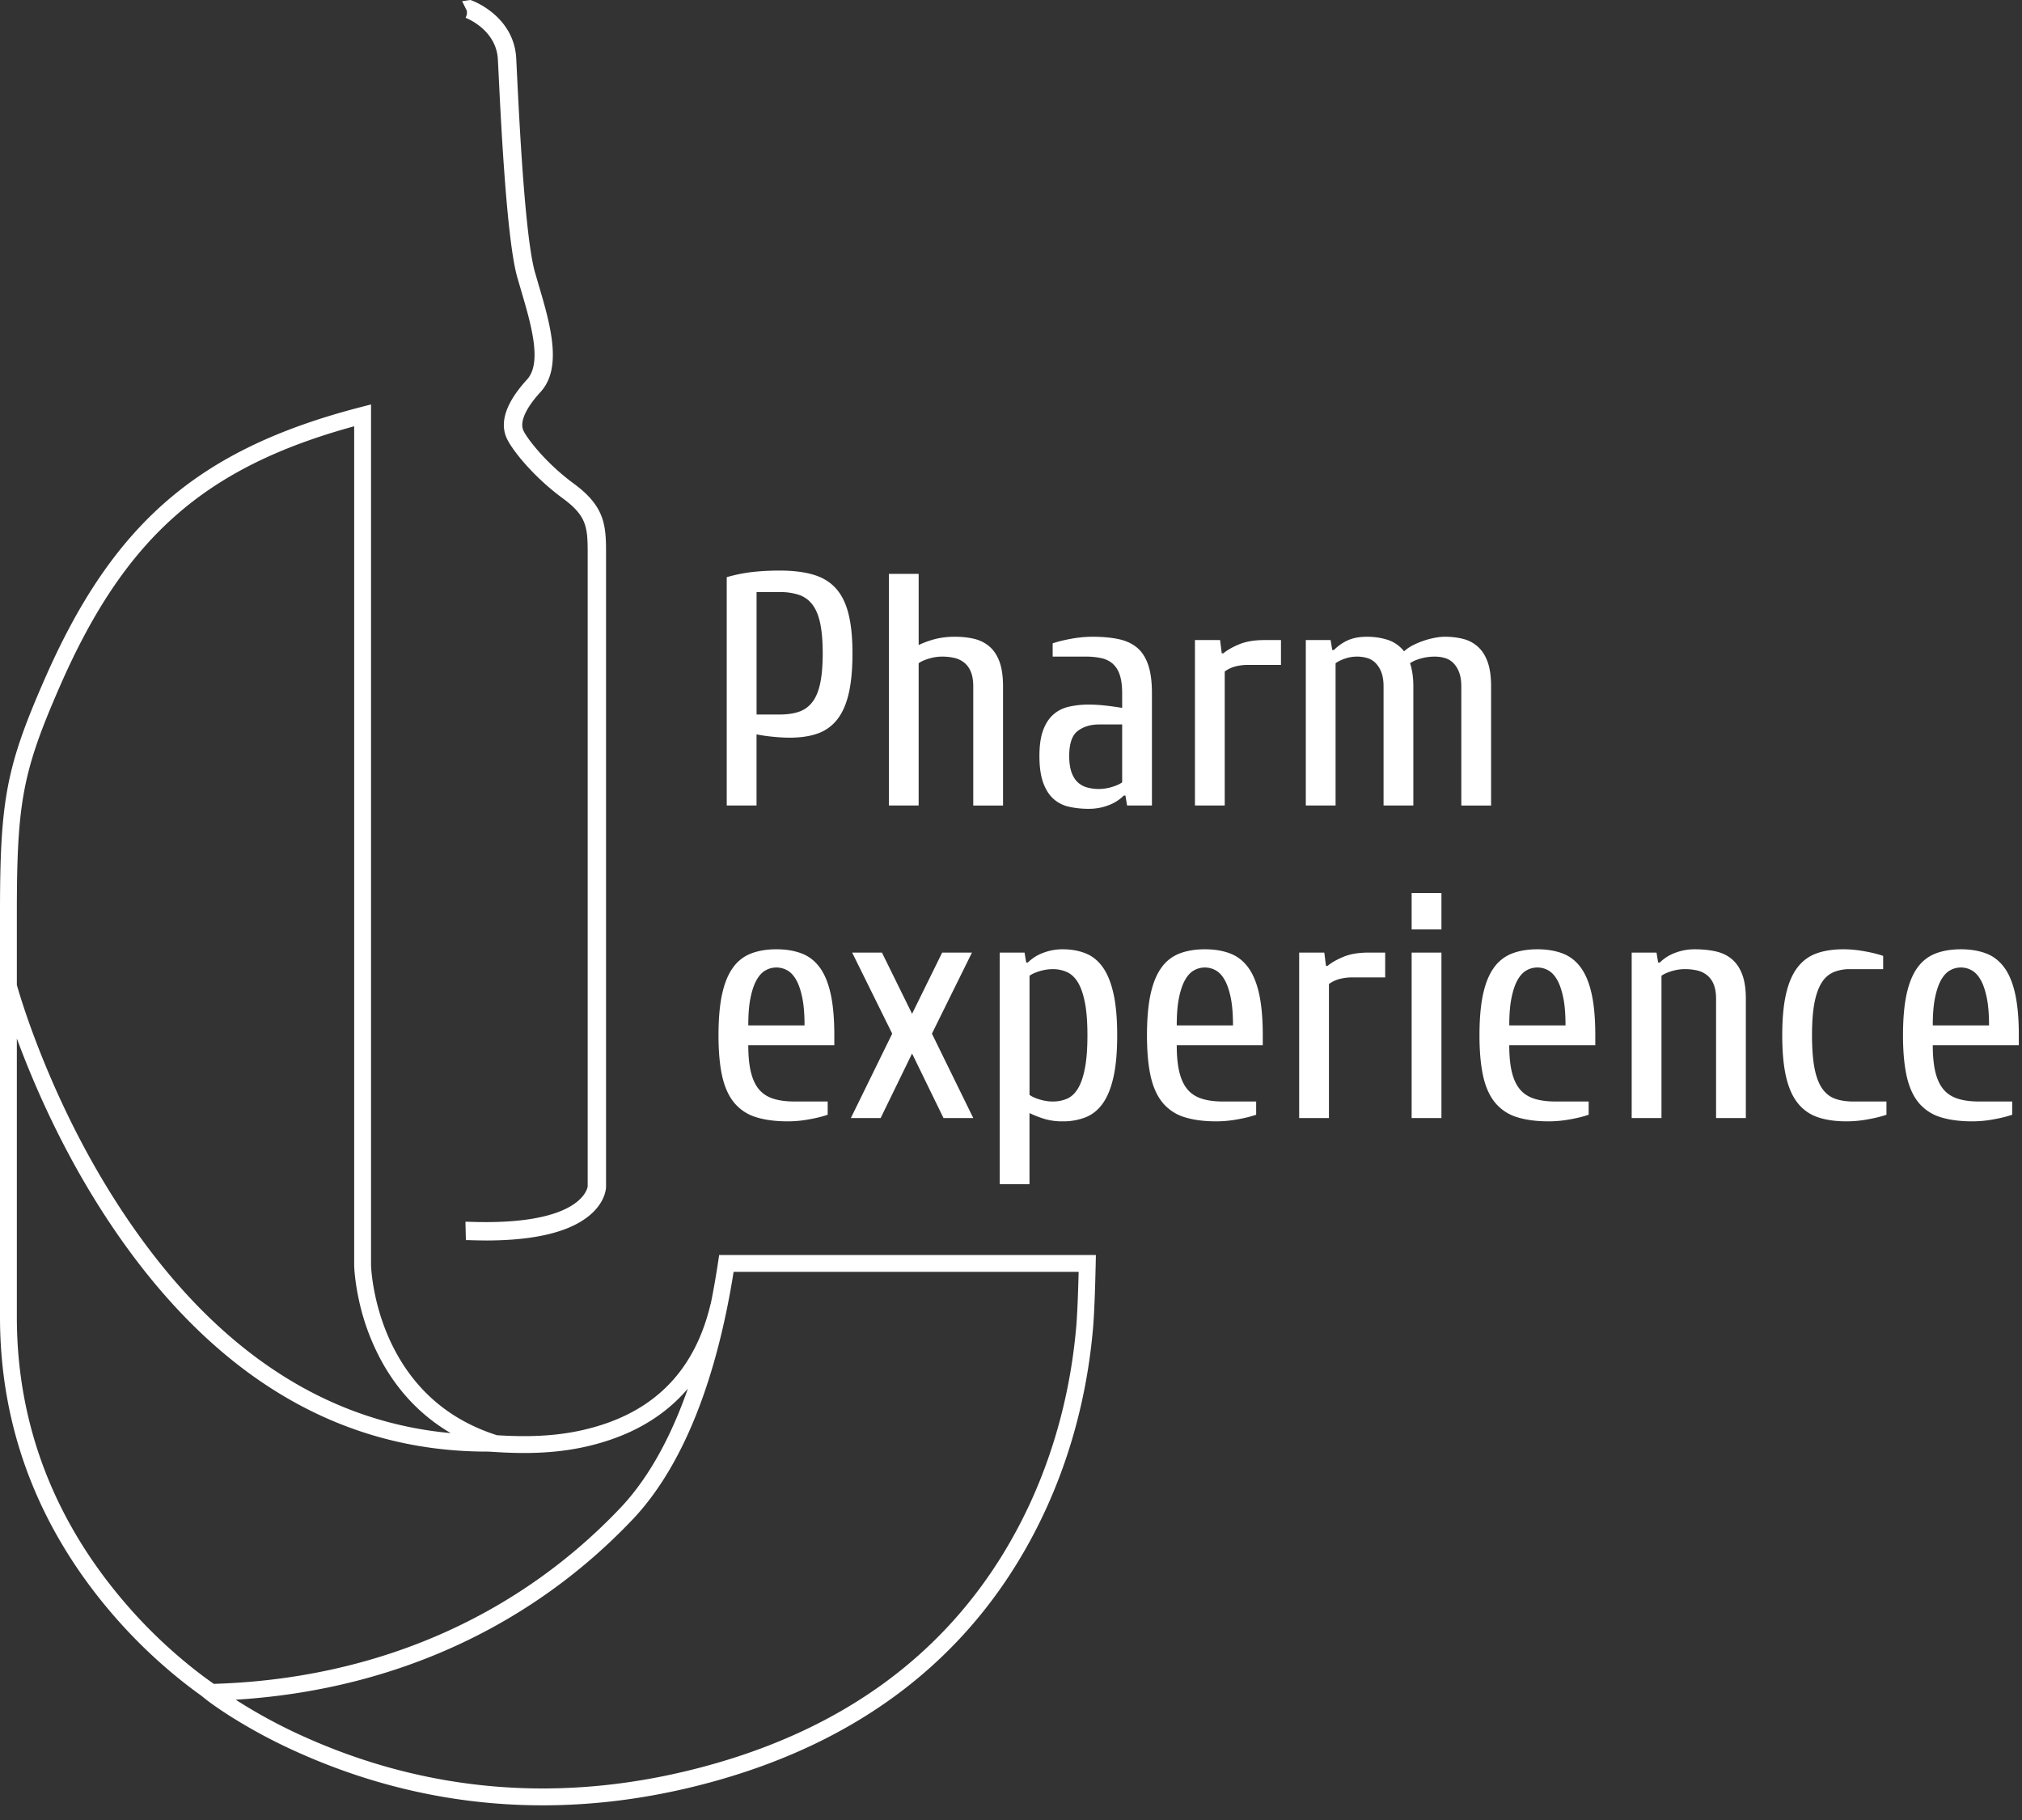
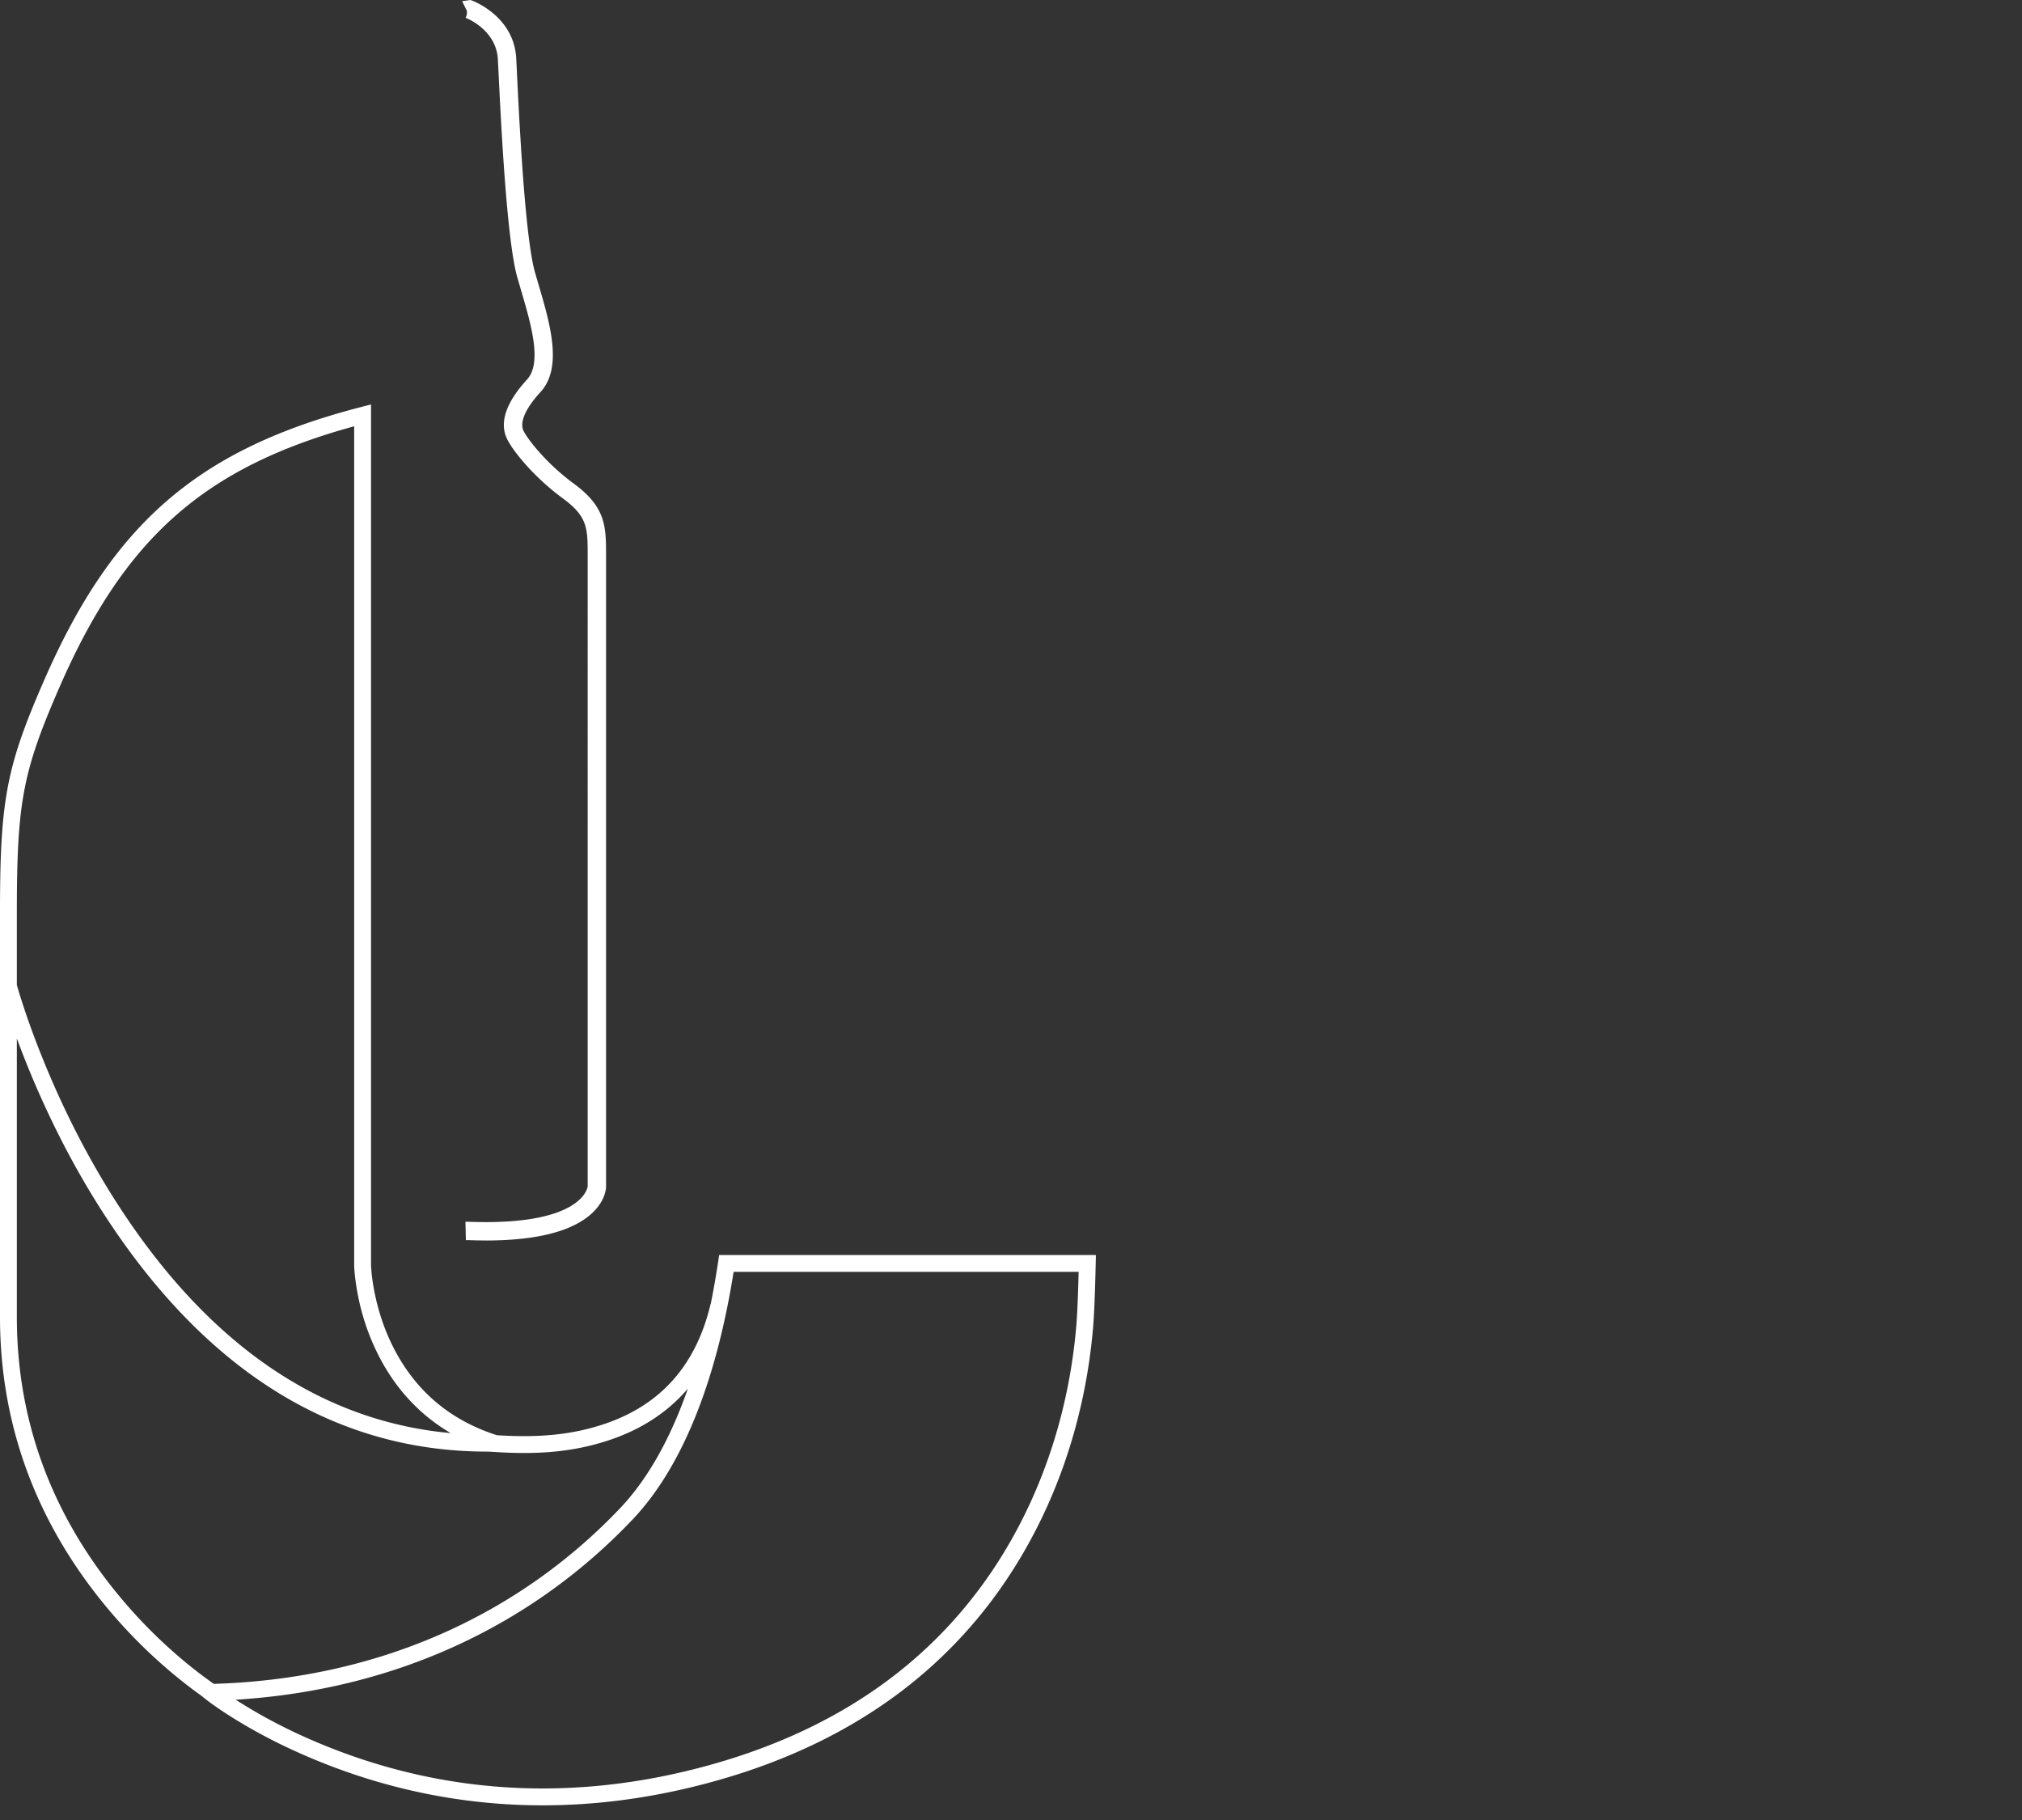
<svg xmlns="http://www.w3.org/2000/svg" width="120" height="108" viewBox="0 0 120 108">
  <rect x="0" y="0" width="120" height="108" fill="#333333" stroke="none" />
  <g fill="#FFF" fill-rule="evenodd">
    <path fill-rule="nonzero" d="M42.616 74.9l.064-.426h22.358l-.011.51c-.04 1.79-.093 3.081-.16 3.847-.404 4.648-1.79 9.51-4.5 13.924-3.708 6.042-9.488 10.524-17.678 12.863-9.266 2.647-17.736 1.641-25.039-1.645a31.822 31.822 0 0 1-4.028-2.158c-.406-.259-.76-.5-1.06-.716a9.994 9.994 0 0 1-.374-.282l-1.063-.854 1.363-.035c9.968-.255 18.32-4.122 24.318-10.435 3.072-3.235 4.913-8.646 5.81-14.594zM37.53 90.181c-5.878 6.186-13.95 10.092-23.54 10.681l.169.109a30.827 30.827 0 0 0 3.9 2.09c7.1 3.194 15.333 4.172 24.354 1.594 7.946-2.27 13.522-6.593 17.102-12.424 2.62-4.269 3.963-8.983 4.355-13.488.058-.665.106-1.765.144-3.27H43.538c-.947 5.967-2.83 11.362-6.007 14.708zm-24.049 10.26l-.506.863a12.121 12.121 0 0 1-.573-.367c-.445-.3-.94-.658-1.472-1.076a30.478 30.478 0 0 1-4.449-4.304C2.433 90.758 0 84.958 0 78.156v-24h1v24c0 6.548 2.34 12.127 6.247 16.757a29.484 29.484 0 0 0 4.302 4.163c.512.402.987.746 1.412 1.032.252.17.43.28.521.334zm13.267-15.4c-1.717-1.007-3.038-2.4-4.003-4.089a13.5 13.5 0 0 1-1.488-4.016 13.108 13.108 0 0 1-.202-1.325 7.116 7.116 0 0 1-.036-.532V25.296c-8.906 2.437-13.619 6.638-17.46 15.417C1.343 45.78 1 47.599 1 54.156H0c0-6.69.368-8.643 2.644-13.844 4.052-9.261 9.138-13.662 18.75-16.15L22.02 24v51.07c.001.075.01.227.031.444.036.368.096.78.187 1.224.258 1.27.702 2.539 1.377 3.72 1.26 2.206 3.175 3.848 5.881 4.71l.213.012c2.2.123 4.133-.012 6.087-.656 3.232-1.065 5.478-3.326 6.38-7.162l.973.23c-.985 4.19-3.491 6.712-7.04 7.882-2.098.692-4.142.834-6.456.705l-.333-.02v.001l-.006-.001-.128-.008a5.34 5.34 0 0 0-.271-.012c-9.432 0-16.88-5.182-22.544-13.785-1.973-2.997-3.586-6.204-4.865-9.412A50.64 50.64 0 0 1 .379 59.84a34.079 34.079 0 0 1-.362-1.19l.966-.26a33.086 33.086 0 0 0 .348 1.14c.297.918.664 1.94 1.104 3.043 1.256 3.148 2.839 6.297 4.772 9.232 5.05 7.67 11.51 12.503 19.542 13.237zm2.077-11.431c-.348 0-.708-.008-1.08-.022l-.096.004-.026-1.09.117-.004c6.892.277 7.136-2.077 7.137-2.1V32.986c0-1.65 0-2.33-1.479-3.415-1.76-1.292-3.082-2.946-3.359-3.643-.38-.946.036-2.092 1.238-3.406.915-.997.236-3.296-.362-5.325l-.214-.735c-.627-2.196-.967-9.13-1.111-12.092l-.043-.846c-.082-1.56-1.48-2.277-1.833-2.434l-.004-.002a1.116 1.116 0 0 0-.076-.03l.076-.205V.646l-.284-.575.494-.072.091.034c.102.037 2.495.947 2.626 3.433l.041.85c.144 2.925.48 9.771 1.072 11.846l.211.726c.681 2.307 1.451 4.92.12 6.372-.87.949-1.235 1.753-1.03 2.263.157.392 1.274 1.907 2.992 3.167 1.925 1.412 1.925 2.559 1.925 4.296V70.42c0 .084-.028.804-.797 1.539-1.15 1.097-3.282 1.653-6.346 1.653z" />
-     <path d="M109.796 57.51a2.5 2.5 0 0 0-.972.176 1.555 1.555 0 0 0-.707.618c-.19.295-.334.694-.432 1.198-.098.504-.147 1.149-.147 1.934 0 .786.05 1.434.147 1.944.098.51.249.913.452 1.208.203.295.458.497.766.609.307.111.67.167 1.09.167h1.963v.785c-.3.105-.67.196-1.11.275a7.084 7.084 0 0 1-1.246.118c-.668 0-1.24-.082-1.718-.246a2.549 2.549 0 0 1-1.188-.834c-.315-.393-.547-.917-.697-1.571-.151-.655-.226-1.473-.226-2.455 0-.981.075-1.8.226-2.454.15-.655.376-1.178.677-1.571.301-.393.677-.671 1.13-.835.45-.163.984-.245 1.6-.245.392 0 .808.04 1.246.118.439.078.809.17 1.11.275v.785h-1.964zM72.684 47.8h-1.767v-9.818h1.492l.098.785h.098c.236-.196.553-.376.953-.54.399-.163.893-.245 1.482-.245h.982v1.473h-1.964c-.248 0-.49.03-.726.088a1.84 1.84 0 0 0-.648.304V47.8zm-6.087-4.81h-1.375c-.497 0-.916.127-1.257.382-.34.255-.51.75-.51 1.483 0 .392.046.716.137.972.092.255.216.454.373.598.157.144.344.246.56.305a2.64 2.64 0 0 0 1.463-.03c.262-.078.465-.169.609-.275V42.99zm-1.964 5.006a5.26 5.26 0 0 1-1.208-.127 2.018 2.018 0 0 1-.923-.481c-.255-.236-.455-.557-.599-.963-.144-.405-.216-.929-.216-1.57 0-.616.072-1.12.216-1.512.144-.393.344-.704.6-.933.255-.23.562-.386.922-.471a5.26 5.26 0 0 1 1.208-.128c.301 0 .628.02.982.059.353.04.68.085.982.137v-.883c0-.445-.05-.809-.148-1.09a1.489 1.489 0 0 0-.422-.658 1.522 1.522 0 0 0-.677-.324 4.278 4.278 0 0 0-.913-.088h-1.964v-.786c.301-.105.67-.196 1.11-.275a7.084 7.084 0 0 1 1.246-.118c.59 0 1.103.046 1.542.138.438.092.805.258 1.1.5.294.243.516.583.667 1.022.15.438.226.999.226 1.679V47.8H66.89l-.098-.59h-.098a2.55 2.55 0 0 1-.923.58 3.218 3.218 0 0 1-1.14.206zM54.52 47.8h-1.767V34.055h1.767v4.222c.3-.144.625-.262.972-.354a4.665 4.665 0 0 1 1.188-.137c.419 0 .802.042 1.149.127.346.085.648.24.903.462.255.222.451.523.589.903.137.38.206.864.206 1.453v7.07H57.76v-7.07c0-.34-.046-.625-.138-.854a1.32 1.32 0 0 0-.392-.55 1.454 1.454 0 0 0-.59-.285 3.264 3.264 0 0 0-.746-.078c-.248 0-.504.04-.765.118-.262.078-.465.17-.61.275V47.8zm-8.247-5.4c.445 0 .828-.056 1.149-.167.32-.11.586-.304.795-.58.21-.274.363-.647.462-1.119.098-.47.147-1.06.147-1.767 0-.707-.05-1.296-.147-1.767-.099-.471-.252-.844-.462-1.12a1.669 1.669 0 0 0-.795-.579 3.546 3.546 0 0 0-1.149-.167H44.9V42.4h1.374zM44.9 47.8H43.13V34.25a9.261 9.261 0 0 1 1.502-.304c.503-.058 1.051-.088 1.64-.088.786 0 1.453.082 2.003.246.55.163.995.435 1.335.814.34.38.59.884.746 1.512.158.629.236 1.408.236 2.337 0 .956-.075 1.754-.226 2.396-.15.641-.38 1.155-.687 1.541a2.526 2.526 0 0 1-1.159.825c-.464.165-1.018.245-1.659.245-.3 0-.641-.02-1.02-.058a9.407 9.407 0 0 1-.943-.138V47.8zm38.977 0H82.11v-7.069c0-.34-.046-.625-.137-.854a1.534 1.534 0 0 0-.354-.55 1.163 1.163 0 0 0-.5-.285 2.194 2.194 0 0 0-1.296.04c-.23.078-.416.17-.56.275V47.8h-1.767v-9.818h1.472l.098.59h.099c.248-.25.527-.443.834-.58.308-.138.684-.206 1.13-.206.444 0 .857.062 1.236.186.38.125.7.35.963.678.157-.144.34-.269.55-.373a4.869 4.869 0 0 1 1.286-.432c.216-.04.409-.06.579-.06.393 0 .756.043 1.09.128.333.085.625.24.873.462.25.222.442.523.58.903.137.38.206.864.206 1.453v7.07h-1.767v-7.07c0-.34-.046-.625-.138-.854a1.534 1.534 0 0 0-.353-.55 1.163 1.163 0 0 0-.501-.285 2.169 2.169 0 0 0-.58-.078c-.3 0-.585.04-.853.118-.269.078-.475.17-.619.275.052.144.098.333.137.569.04.236.06.504.06.805v7.07zm-36.13 13.047c0-.667-.046-1.22-.138-1.659-.091-.438-.212-.789-.363-1.05-.15-.262-.327-.449-.53-.56a1.309 1.309 0 0 0-1.276 0c-.203.111-.38.298-.53.56-.151.261-.273.612-.364 1.05-.093.439-.137.992-.137 1.66h3.338zm1.767 1.179h-5.105c0 .641.052 1.175.157 1.6.105.425.265.766.48 1.021.217.255.497.439.845.55.347.111.768.167 1.267.167h1.963v.785c-.302.105-.67.197-1.109.275a7.084 7.084 0 0 1-1.247.118c-.733 0-1.361-.082-1.885-.245a2.706 2.706 0 0 1-1.286-.835c-.334-.393-.576-.916-.727-1.57-.15-.655-.226-1.474-.226-2.455 0-.982.072-1.8.216-2.455.144-.655.36-1.178.648-1.57a2.35 2.35 0 0 1 1.08-.835c.432-.164.93-.246 1.493-.246.562 0 1.06.082 1.492.246.432.163.791.441 1.08.834.288.393.504.916.648 1.571.144.655.216 1.473.216 2.455v.589zm6.401-5.499h1.768l-2.376 4.811 2.454 5.008h-1.767l-1.865-3.83-1.866 3.83h-1.767l2.454-5.008-2.376-4.81h1.768l1.787 3.632 1.786-3.633zm5.184 8.444c.144.105.347.197.61.275.26.079.516.118.765.118.314 0 .599-.056.854-.167.255-.111.471-.314.648-.609.177-.294.314-.697.412-1.207.099-.51.148-1.159.148-1.944 0-.786-.05-1.43-.148-1.934-.098-.504-.235-.904-.412-1.198-.177-.295-.393-.5-.648-.619a2.014 2.014 0 0 0-.854-.176c-.249 0-.504.039-.766.117-.262.079-.465.17-.609.275v7.07zM61 57.117a2.55 2.55 0 0 1 .923-.58 3.218 3.218 0 0 1 1.139-.206c.51 0 .969.082 1.375.246.405.163.746.442 1.02.834.276.393.485.917.629 1.571.144.655.216 1.473.216 2.455s-.072 1.8-.216 2.454c-.144.655-.353 1.179-.628 1.571-.275.393-.616.671-1.021.835a3.648 3.648 0 0 1-1.375.245 3.72 3.72 0 0 1-1.05-.137 6.25 6.25 0 0 1-.914-.354v4.222h-1.767V56.528h1.473l.098.589H61zm12.175 3.73c0-.667-.046-1.22-.137-1.659-.092-.438-.213-.789-.364-1.05-.15-.262-.327-.449-.53-.56a1.309 1.309 0 0 0-1.276 0c-.203.111-.38.298-.53.56-.151.261-.273.612-.364 1.05-.092.439-.137.992-.137 1.66h3.338zm1.767 1.179h-5.105c0 .641.052 1.175.157 1.6.105.425.265.766.481 1.021.216.255.496.439.844.55.347.111.768.167 1.267.167h1.964v.785c-.303.105-.671.197-1.11.275a7.084 7.084 0 0 1-1.247.118c-.733 0-1.361-.082-1.885-.245a2.706 2.706 0 0 1-1.286-.835c-.334-.393-.576-.916-.727-1.57-.15-.655-.225-1.474-.225-2.455 0-.982.072-1.8.216-2.455.144-.655.36-1.178.648-1.57a2.35 2.35 0 0 1 1.08-.835c.432-.164.929-.246 1.492-.246.562 0 1.06.082 1.492.246.432.163.791.441 1.08.834.288.393.504.916.648 1.571.144.655.216 1.473.216 2.455v.589zm3.927 4.32h-1.767v-9.819h1.492l.099.786h.098c.235-.196.553-.376.952-.54.4-.164.894-.246 1.483-.246h.981V58h-1.963c-.249 0-.491.03-.727.089a1.84 1.84 0 0 0-.648.304v7.953zm4.908 0h1.768v-9.819h-1.768v9.818zm0-11.193h1.768v-2.16h-1.768v2.16zm9.132 5.694c0-.667-.045-1.22-.137-1.659-.092-.438-.213-.789-.363-1.05-.15-.262-.328-.449-.53-.56a1.309 1.309 0 0 0-1.277 0c-.203.111-.38.298-.53.56-.15.261-.273.612-.363 1.05-.093.439-.138.992-.138 1.66h3.338zm1.768 1.179H89.57c0 .641.053 1.175.157 1.6.105.425.265.766.481 1.021.216.255.497.439.845.55.347.111.768.167 1.266.167h1.964v.785c-.302.105-.67.197-1.11.275a7.084 7.084 0 0 1-1.246.118c-.733 0-1.362-.082-1.885-.245a2.706 2.706 0 0 1-1.287-.835c-.333-.393-.576-.916-.726-1.57-.15-.655-.226-1.474-.226-2.455 0-.982.072-1.8.216-2.455.144-.655.36-1.178.648-1.57a2.35 2.35 0 0 1 1.08-.835c.432-.164.93-.246 1.492-.246.562 0 1.06.082 1.493.246.432.163.79.441 1.08.834.288.393.504.916.648 1.571.144.655.216 1.473.216 2.455v.589zm3.927 4.32h-1.768v-9.819h1.473l.098.59h.098a2.55 2.55 0 0 1 .923-.58 3.218 3.218 0 0 1 1.14-.206c.47 0 .893.043 1.266.128s.69.239.952.461c.262.223.465.524.609.903.144.38.216.864.216 1.454v7.069h-1.767v-7.07c0-.34-.046-.625-.138-.854a1.32 1.32 0 0 0-.393-.55 1.454 1.454 0 0 0-.589-.284 3.264 3.264 0 0 0-.746-.079c-.249 0-.504.04-.766.118-.261.079-.464.17-.608.275v8.444zm19.44-5.499c0-.667-.046-1.22-.138-1.659-.092-.438-.213-.789-.363-1.05-.15-.262-.328-.449-.53-.56a1.309 1.309 0 0 0-1.277 0c-.203.111-.38.298-.53.56-.15.261-.273.612-.363 1.05-.093.439-.138.992-.138 1.66h3.338zm1.767 1.179h-5.106c0 .641.053 1.175.157 1.6.105.425.265.766.481 1.021.216.255.497.439.845.55.347.111.768.167 1.266.167h1.964v.785c-.302.105-.67.197-1.11.275a7.084 7.084 0 0 1-1.246.118c-.733 0-1.362-.082-1.885-.245a2.706 2.706 0 0 1-1.287-.835c-.333-.393-.576-.916-.726-1.57-.15-.655-.226-1.474-.226-2.455 0-.982.072-1.8.216-2.455.144-.655.36-1.178.648-1.57a2.35 2.35 0 0 1 1.08-.835c.432-.164.93-.246 1.492-.246.562 0 1.06.082 1.493.246.432.163.79.441 1.08.834.288.393.504.916.648 1.571.144.655.216 1.473.216 2.455v.589z" />
  </g>
</svg>